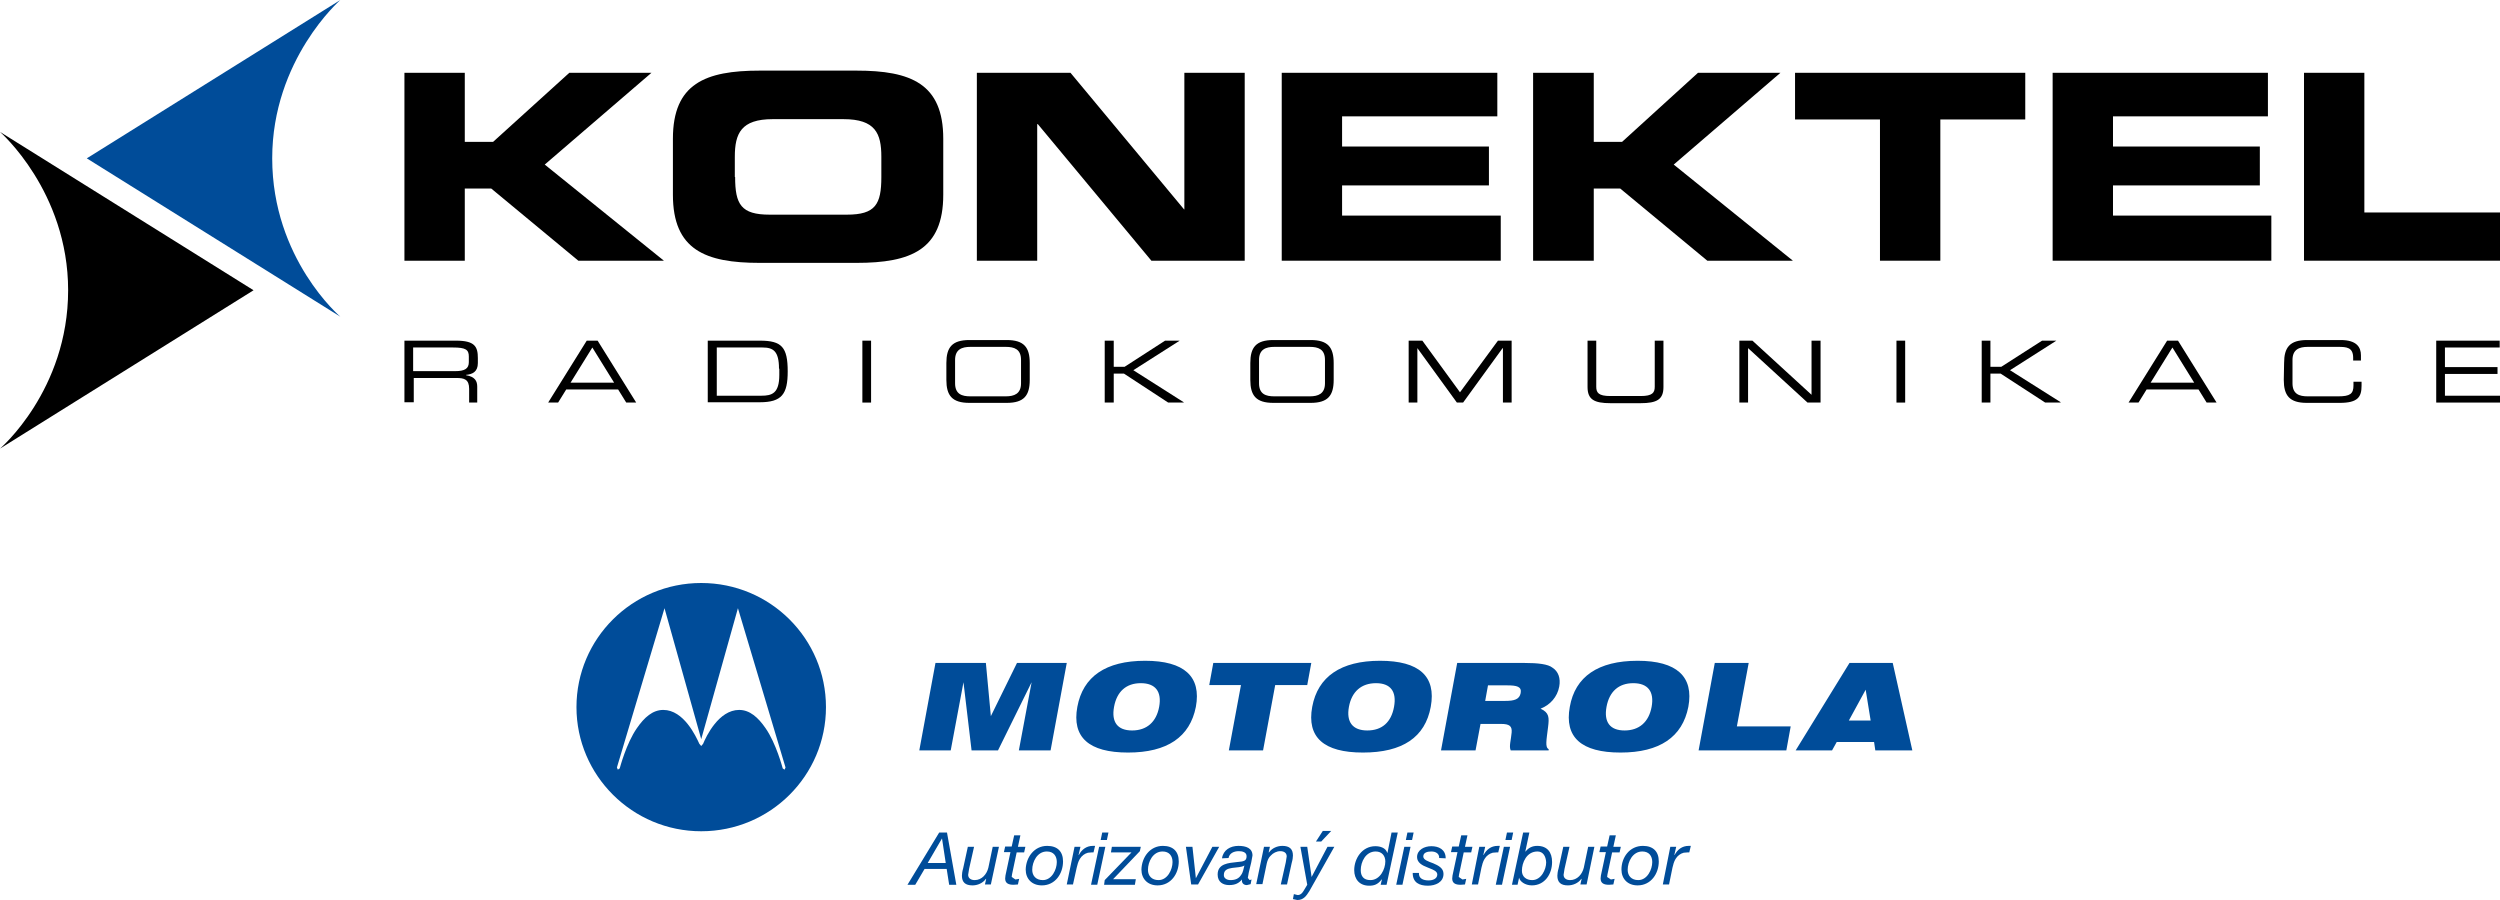
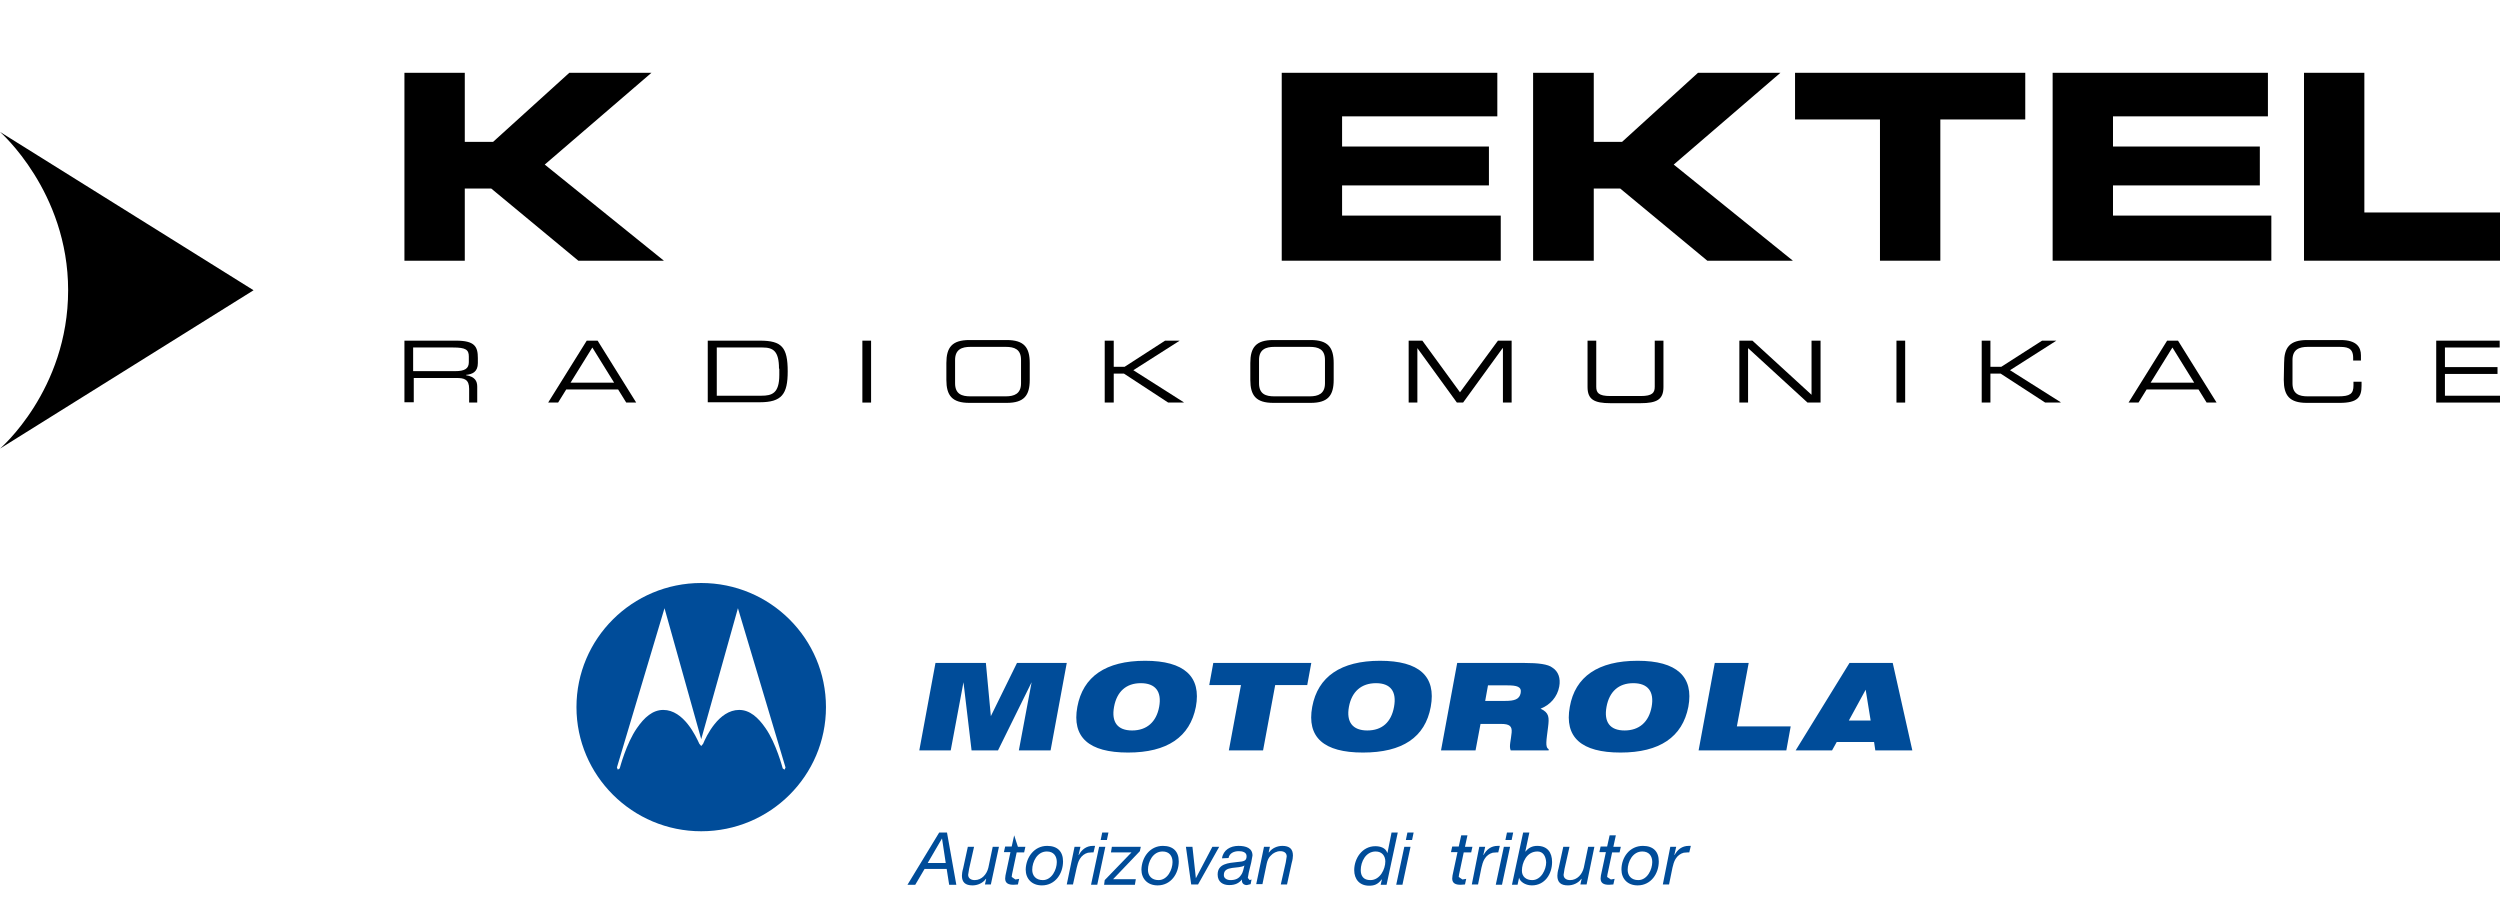
<svg xmlns="http://www.w3.org/2000/svg" xmlns:xlink="http://www.w3.org/1999/xlink" version="1.1" id="Vrstva_1" x="0px" y="0px" viewBox="0 0 80.36 28.93" enable-background="new 0 0 80.36 28.93" xml:space="preserve">
  <polyline points="13,2.34 14.94,2.34 14.94,4.56 15.85,4.56 18.3,2.34 20.94,2.34 17.51,5.29 21.34,8.38 18.59,8.38 15.79,6.06   14.94,6.06 14.94,8.38 13,8.38 " />
-   <path d="M21.63,4.46c0-1.77,1.04-2.19,2.79-2.19h3.11c1.75,0,2.79,0.42,2.79,2.19v1.8c0,1.77-1.04,2.19-2.79,2.19h-3.11  c-1.75,0-2.79-0.42-2.79-2.19 M23.63,5.69c0,0.88,0.19,1.21,1.11,1.21h2.48c0.92,0,1.11-0.33,1.11-1.21V5.04  c0-0.75-0.19-1.21-1.22-1.21h-2.27c-1.02,0-1.22,0.46-1.22,1.21V5.69z" />
-   <polyline points="31.4,2.34 34.41,2.34 38.06,6.73 38.07,6.73 38.07,2.34 40.01,2.34 40.01,8.38 37.01,8.38 33.36,3.99 33.34,3.99   33.34,8.38 31.4,8.38 " />
  <polyline points="41.2,2.34 48.13,2.34 48.13,3.74 43.14,3.74 43.14,4.71 47.86,4.71 47.86,5.96 43.14,5.96 43.14,6.93 48.24,6.93   48.24,8.38 41.2,8.38 " />
  <polyline points="49.28,2.34 51.23,2.34 51.23,4.56 52.14,4.56 54.58,2.34 57.23,2.34 53.8,5.29 57.63,8.38 54.88,8.38 52.08,6.06   51.23,6.06 51.23,8.38 49.28,8.38 " />
  <polyline points="57.7,2.34 65.1,2.34 65.1,3.84 62.37,3.84 62.37,8.38 60.43,8.38 60.43,3.84 57.7,3.84 " />
  <polyline points="65.98,2.34 72.9,2.34 72.9,3.74 67.92,3.74 67.92,4.71 72.64,4.71 72.64,5.96 67.92,5.96 67.92,6.93 73.01,6.93   73.01,8.38 65.98,8.38 " />
  <polyline points="74.06,2.34 76,2.34 76,6.83 80.36,6.83 80.36,8.38 74.06,8.38 " />
  <path d="M13,10.95h1.66c0.6,0,0.7,0.19,0.7,0.56v0.16c0,0.28-0.17,0.36-0.38,0.38v0.01c0.29,0.05,0.36,0.19,0.36,0.37v0.51h-0.26  V12.5c0-0.31-0.16-0.35-0.41-0.35h-1.37v0.78H13 M14.63,11.93c0.31,0,0.44-0.08,0.44-0.29v-0.18c0-0.22-0.1-0.29-0.51-0.29h-1.28  v0.76H14.63z" />
  <path d="M18.86,10.95h0.35l1.24,1.99h-0.32l-0.26-0.42H18.2l-0.26,0.42h-0.32 M19.04,11.17l-0.7,1.13h1.4L19.04,11.17z" />
  <path d="M22.75,10.95h1.68c0.7,0,0.89,0.21,0.89,0.99c0,0.73-0.19,0.99-0.9,0.99h-1.67 M25.04,11.85c0-0.57-0.19-0.68-0.53-0.68  h-1.47v1.55h1.43c0.34,0,0.58-0.07,0.58-0.67V11.85z" />
  <path d="M30.42,11.67c0-0.5,0.18-0.74,0.74-0.74h1.2c0.56,0,0.74,0.24,0.74,0.74v0.54c0,0.5-0.18,0.74-0.74,0.74h-1.2  c-0.56,0-0.74-0.24-0.74-0.74 M32.82,11.57c0-0.35-0.22-0.42-0.49-0.42h-1.14c-0.27,0-0.49,0.08-0.49,0.42v0.75  c0,0.35,0.22,0.42,0.49,0.42h1.14c0.27,0,0.49-0.08,0.49-0.42V11.57z" />
  <polyline points="35.51,10.95 35.8,10.95 35.8,11.79 36.15,11.79 37.45,10.95 37.91,10.95 37.92,10.95 36.43,11.9 38.05,12.93   38.05,12.94 37.55,12.94 36.13,12.01 35.8,12.01 35.8,12.94 35.51,12.94 " />
  <rect x="27.72" y="10.95" width="0.28" height="1.99" />
  <rect x="60.96" y="10.95" width="0.28" height="1.99" />
  <path d="M40.19,11.67c0-0.5,0.18-0.74,0.74-0.74h1.2c0.56,0,0.74,0.24,0.74,0.74v0.54c0,0.5-0.18,0.74-0.74,0.74h-1.2  c-0.56,0-0.74-0.24-0.74-0.74 M42.59,11.57c0-0.35-0.22-0.42-0.49-0.42h-1.14c-0.27,0-0.49,0.08-0.49,0.42v0.75  c0,0.35,0.22,0.42,0.49,0.42h1.14c0.27,0,0.49-0.08,0.49-0.42V11.57z" />
  <polyline points="45.28,10.95 45.72,10.95 46.93,12.61 48.15,10.95 48.59,10.95 48.59,12.94 48.31,12.94 48.31,11.19 48.3,11.19   47.03,12.94 46.83,12.94 45.56,11.19 45.56,11.19 45.56,12.94 45.28,12.94 " />
  <path d="M51.03,10.95h0.28v1.48c0,0.19,0.07,0.3,0.45,0.3h0.98c0.38,0,0.45-0.11,0.45-0.3v-1.48h0.28v1.49  c0,0.4-0.21,0.52-0.74,0.52h-0.96c-0.53,0-0.74-0.12-0.74-0.52" />
  <polyline points="55.91,10.95 56.33,10.95 58.23,12.69 58.23,10.95 58.52,10.95 58.52,12.94 58.1,12.94 56.19,11.19 56.19,12.94   55.91,12.94 " />
  <polyline points="63.7,10.95 63.98,10.95 63.98,11.79 64.33,11.79 65.64,10.95 66.1,10.95 66.1,10.95 64.61,11.9 66.24,12.93   66.23,12.94 65.74,12.94 64.31,12.01 63.98,12.01 63.98,12.94 63.7,12.94 " />
  <path d="M69.66,10.95h0.35l1.24,1.99h-0.32l-0.26-0.42H69l-0.26,0.42h-0.32 M69.83,11.17l-0.7,1.13h1.4L69.83,11.17z" />
  <path d="M73.42,11.67c0-0.5,0.18-0.74,0.74-0.74h1.08c0.51,0,0.65,0.23,0.65,0.49v0.17h-0.25V11.5c0-0.34-0.22-0.35-0.48-0.35h-0.98  c-0.27,0-0.49,0.08-0.49,0.42v0.75c0,0.35,0.22,0.42,0.49,0.42h0.98c0.38,0,0.49-0.08,0.49-0.35v-0.12h0.26v0.13  c0,0.36-0.12,0.55-0.7,0.55h-1.06c-0.56,0-0.74-0.24-0.74-0.74" />
  <polyline points="78.31,10.95 80.35,10.95 80.35,11.17 78.59,11.17 78.59,11.8 80.28,11.8 80.28,12.02 78.59,12.02 78.59,12.72   80.36,12.72 80.36,12.94 78.31,12.94 " />
  <g>
    <defs>
      <rect id="SVGID_1_" x="0" width="80.36" height="14.84" />
    </defs>
    <clipPath id="SVGID_2_">
      <use xlink:href="#SVGID_1_" overflow="visible" />
    </clipPath>
-     <path clip-path="url(#SVGID_2_)" fill="#004C99" d="M8.75,5.09C8.75,1.91,10.94,0,10.94,0L2.79,5.09l8.15,5.09   C10.94,10.18,8.75,8.32,8.75,5.09" />
  </g>
  <path d="M2.19,9.33C2.19,6.15,0,4.24,0,4.24l8.15,5.09L0,14.42C0,14.42,2.19,12.55,2.19,9.33" />
  <path fill="#004C99" d="M29.55,24.12h1.01l0.41-2.19l0.26,2.19h0.85l1.08-2.19l-0.41,2.19h1.02l0.52-2.81h-1.6l-0.84,1.71  l-0.16-1.71h-1.62 M34.63,22.72c-0.18,0.98,0.37,1.47,1.63,1.47c1.26,0,1.99-0.5,2.18-1.47c0.18-0.97-0.37-1.48-1.63-1.48  C35.54,21.24,34.81,21.75,34.63,22.72 M35.81,22.72c0.09-0.49,0.39-0.76,0.86-0.76s0.68,0.27,0.59,0.76  c-0.09,0.49-0.4,0.76-0.87,0.76C35.92,23.48,35.72,23.21,35.81,22.72 M39.5,24.12h1.1l0.39-2.1h1.03l0.13-0.71H39l-0.13,0.71h1.02  L39.5,24.12z M42.18,22.72c0.18-0.97,0.92-1.48,2.18-1.48c1.26,0,1.81,0.5,1.63,1.48c-0.18,0.98-0.91,1.47-2.18,1.47  C42.55,24.19,42,23.7,42.18,22.72 M43.36,22.72c-0.09,0.49,0.12,0.76,0.59,0.76c0.47,0,0.77-0.26,0.86-0.76  c0.09-0.49-0.11-0.76-0.58-0.76S43.45,22.23,43.36,22.72 M47.74,22.53l0.09-0.5h0.61c0.32,0,0.48,0.04,0.44,0.25  c-0.04,0.2-0.2,0.25-0.5,0.25H47.74z M49,21.31h-2.16l-0.52,2.81h1.11l0.16-0.85h0.66c0.27,0,0.36,0.07,0.34,0.28  c-0.02,0.24-0.09,0.44-0.03,0.57h1.22l0-0.04c-0.12-0.06-0.07-0.29-0.02-0.7c0.04-0.32,0.04-0.47-0.24-0.6  c0.31-0.12,0.54-0.38,0.6-0.71c0.05-0.27-0.03-0.49-0.22-0.61C49.76,21.35,49.45,21.31,49,21.31 M50.46,22.72  c-0.18,0.98,0.37,1.47,1.63,1.47c1.26,0,1.99-0.5,2.18-1.47c0.18-0.97-0.37-1.48-1.63-1.48C51.37,21.24,50.63,21.75,50.46,22.72   M51.64,22.72c0.09-0.49,0.39-0.76,0.86-0.76s0.68,0.27,0.59,0.76c-0.09,0.49-0.4,0.76-0.87,0.76  C51.75,23.48,51.55,23.21,51.64,22.72 M54.6,24.12h2.82l0.14-0.77h-1.73l0.38-2.04h-1.09L54.6,24.12z M57.72,24.12h1.17l0.15-0.27  h1.2l0.04,0.27h1.19l-0.63-2.81h-1.39L57.72,24.12z M59.43,23.16l0.54-0.99l0.16,0.99H59.43z" />
  <path fill="#004C99" d="M30.19,26.76h0.25l0.3,1.68h-0.23l-0.08-0.51h-0.71l-0.3,0.51h-0.25 M29.82,27.74h0.58l-0.12-0.79h0  L29.82,27.74z" />
  <path fill="#004C99" d="M31.85,28.43h-0.19l0.04-0.18h-0.01c-0.1,0.14-0.27,0.21-0.43,0.21c-0.23,0-0.34-0.1-0.34-0.31  c0-0.05,0.01-0.14,0.04-0.24l0.15-0.69h0.2l-0.16,0.71l-0.03,0.19c0,0.11,0.09,0.17,0.21,0.17c0.23,0,0.39-0.19,0.44-0.4l0.14-0.67  h0.2" />
-   <path fill="#004C99" d="M32.72,27.22h0.24l-0.04,0.18h-0.24l-0.15,0.71l-0.01,0.08l0.12,0.08l0.12-0.02l-0.04,0.18l-0.14,0.01  c-0.15,0-0.27-0.04-0.27-0.2l0.01-0.1l0.16-0.75h-0.21l0.04-0.18h0.21l0.08-0.36h0.2" />
+   <path fill="#004C99" d="M32.72,27.22h0.24l-0.04,0.18h-0.24l-0.15,0.71l-0.01,0.08l0.12,0.08l0.12-0.02l-0.04,0.18l-0.14,0.01  c-0.15,0-0.27-0.04-0.27-0.2l0.01-0.1l0.16-0.75h-0.21l0.04-0.18h0.21l0.08-0.36" />
  <path fill="#004C99" d="M33.66,27.19c0.33,0,0.51,0.18,0.51,0.5c0,0.39-0.25,0.77-0.68,0.77c-0.32,0-0.52-0.21-0.52-0.51  C32.98,27.56,33.24,27.19,33.66,27.19 M33.52,28.29c0.29,0,0.45-0.34,0.45-0.58c0-0.19-0.1-0.34-0.32-0.34  c-0.31,0-0.47,0.33-0.47,0.59C33.18,28.15,33.3,28.29,33.52,28.29" />
  <path fill="#004C99" d="M34.54,27.22h0.19l-0.06,0.26h0.01c0.09-0.17,0.24-0.29,0.45-0.29h0.07l-0.05,0.21l-0.03,0h-0.03l-0.12,0.01  c-0.11,0.03-0.2,0.1-0.26,0.2c-0.05,0.08-0.08,0.19-0.1,0.28l-0.12,0.54h-0.2" />
  <path fill="#004C99" d="M35.33,27.22h0.2l-0.26,1.22h-0.2 M35.58,27h-0.2l0.05-0.24h0.2L35.58,27z" />
  <polyline fill="#004C99" points="35.51,28.29 36.37,27.4 35.71,27.4 35.74,27.22 36.67,27.22 36.64,27.36 35.78,28.26 36.51,28.26   36.48,28.44 35.49,28.44 " />
  <path fill="#004C99" d="M37.38,27.19c0.33,0,0.51,0.18,0.51,0.5c0,0.39-0.25,0.77-0.68,0.77c-0.32,0-0.52-0.21-0.52-0.51  C36.7,27.56,36.96,27.19,37.38,27.19 M37.24,28.29c0.29,0,0.45-0.34,0.45-0.58c0-0.19-0.1-0.34-0.32-0.34  c-0.31,0-0.47,0.33-0.47,0.59C36.9,28.15,37.02,28.29,37.24,28.29" />
  <polyline fill="#004C99" points="38.51,28.43 38.29,28.43 38.12,27.22 38.33,27.22 38.44,28.23 38.44,28.23 38.97,27.22   39.19,27.22 " />
  <path fill="#004C99" d="M39.28,27.59c0.04-0.27,0.27-0.4,0.53-0.4c0.24,0,0.45,0.07,0.45,0.31l-0.04,0.22l-0.08,0.33l-0.03,0.17  l0.06,0.07l0.06-0.02l-0.03,0.15l-0.12,0.03c-0.11,0-0.17-0.07-0.16-0.17l0-0.01c-0.09,0.11-0.2,0.18-0.41,0.18  c-0.2,0-0.37-0.1-0.37-0.34c0-0.35,0.35-0.37,0.62-0.4c0.22-0.02,0.31-0.03,0.31-0.19c0-0.13-0.14-0.16-0.25-0.16  c-0.15,0-0.3,0.06-0.33,0.22 M39.55,28.29c0.16,0,0.27-0.05,0.34-0.16c0.07-0.09,0.08-0.2,0.11-0.31H40  c-0.17,0.12-0.66-0.01-0.66,0.3C39.33,28.23,39.44,28.29,39.55,28.29" />
  <path fill="#004C99" d="M40.63,27.22h0.19l-0.04,0.18h0.01c0.1-0.14,0.27-0.21,0.43-0.21c0.23,0,0.34,0.1,0.34,0.31  c0,0.05-0.01,0.14-0.04,0.24l-0.15,0.69h-0.2l0.16-0.71l0.03-0.19c0-0.12-0.09-0.17-0.21-0.17c-0.11,0-0.23,0.06-0.3,0.14  c-0.07,0.06-0.11,0.16-0.13,0.25l-0.14,0.67h-0.2" />
  <g>
    <defs>
      <rect id="SVGID_3_" x="16.51" y="18.16" width="47.35" height="10.77" />
    </defs>
    <clipPath id="SVGID_4_">
      <use xlink:href="#SVGID_3_" overflow="visible" />
    </clipPath>
-     <path clip-path="url(#SVGID_4_)" fill="#004C99" d="M42.09,28.64c-0.1,0.16-0.19,0.29-0.39,0.29l-0.14-0.03l0.03-0.16l0.12,0.03   c0.09,0,0.14-0.05,0.19-0.13l0.12-0.2l-0.22-1.22h0.22l0.14,0.97h0l0.51-0.97h0.22 M42.52,26.71h0.27l-0.32,0.34H42.3L42.52,26.71z   " />
  </g>
  <path fill="#004C99" d="M44.57,28.44h-0.19l0.04-0.17h-0.01c-0.12,0.16-0.24,0.2-0.4,0.2c-0.31,0-0.48-0.21-0.48-0.5  c0-0.37,0.25-0.77,0.68-0.77c0.15,0,0.33,0.05,0.38,0.21h0.01l0.13-0.65h0.2 M44.05,28.29c0.31,0,0.48-0.35,0.48-0.6  c0-0.18-0.11-0.32-0.31-0.32c-0.32,0-0.48,0.33-0.48,0.6C43.74,28.16,43.83,28.29,44.05,28.29" />
  <path fill="#004C99" d="M45.14,27.22h0.2l-0.26,1.22h-0.2 M45.39,27h-0.2l0.05-0.24h0.2L45.39,27z" />
-   <path fill="#004C99" d="M46.26,27.58c0.01-0.14-0.11-0.21-0.25-0.21c-0.12,0-0.26,0.03-0.26,0.16c0,0.11,0.16,0.16,0.32,0.22  c0.16,0.07,0.33,0.15,0.33,0.34c0,0.27-0.26,0.38-0.5,0.38c-0.28,0-0.49-0.1-0.49-0.41h0.2c-0.01,0.18,0.14,0.24,0.31,0.24  c0.13,0,0.28-0.05,0.28-0.19c0-0.12-0.16-0.16-0.32-0.23c-0.16-0.06-0.33-0.15-0.33-0.33c0-0.23,0.23-0.35,0.46-0.35  c0.23,0,0.46,0.1,0.46,0.39" />
  <path fill="#004C99" d="M47.09,27.22h0.24l-0.04,0.18h-0.24l-0.15,0.71l-0.01,0.08l0.12,0.08l0.12-0.02l-0.04,0.18l-0.14,0.01  c-0.15,0-0.27-0.04-0.27-0.2l0.01-0.1l0.16-0.75h-0.21l0.04-0.18h0.21l0.08-0.36h0.2" />
  <path fill="#004C99" d="M47.55,27.22h0.19l-0.06,0.26h0.01c0.09-0.17,0.24-0.29,0.45-0.29h0.07l-0.05,0.21l-0.03,0H48.1l-0.12,0.01  c-0.11,0.03-0.2,0.1-0.26,0.2c-0.05,0.08-0.08,0.19-0.1,0.28l-0.11,0.54h-0.2" />
  <path fill="#004C99" d="M48.34,27.22h0.2l-0.26,1.22h-0.2 M48.59,27h-0.2l0.05-0.24h0.2L48.59,27z" />
  <path fill="#004C99" d="M48.96,26.76h0.2l-0.13,0.61l0.01,0c0.09-0.12,0.22-0.18,0.37-0.18c0.33,0,0.48,0.21,0.48,0.52  c0,0.38-0.23,0.75-0.65,0.75c-0.22,0-0.39-0.13-0.41-0.25h0l-0.05,0.23h-0.18 M49.42,27.37c-0.35,0-0.5,0.36-0.5,0.62  c0,0.19,0.14,0.3,0.33,0.3c0.29,0,0.45-0.34,0.45-0.57C49.69,27.52,49.6,27.37,49.42,27.37" />
  <path fill="#004C99" d="M51,28.43H50.8l0.04-0.18h-0.01c-0.1,0.14-0.27,0.21-0.43,0.21c-0.23,0-0.34-0.1-0.34-0.31  c0-0.05,0.01-0.14,0.04-0.24l0.15-0.69h0.2l-0.16,0.71l-0.03,0.19c0,0.11,0.09,0.17,0.21,0.17c0.23,0,0.39-0.19,0.44-0.4l0.14-0.67  h0.2" />
  <path fill="#004C99" d="M51.86,27.22h0.24l-0.04,0.18h-0.24l-0.15,0.71l-0.01,0.08l0.12,0.08l0.12-0.02l-0.04,0.18l-0.14,0.01  c-0.15,0-0.27-0.04-0.27-0.2l0.01-0.1l0.16-0.75h-0.21l0.04-0.18h0.21l0.08-0.36h0.2" />
  <path fill="#004C99" d="M52.81,27.19c0.33,0,0.51,0.18,0.51,0.5c0,0.39-0.25,0.77-0.68,0.77c-0.32,0-0.52-0.21-0.52-0.51  C52.12,27.56,52.38,27.19,52.81,27.19 M52.66,28.29c0.29,0,0.45-0.34,0.45-0.58c0-0.19-0.1-0.34-0.32-0.34  c-0.31,0-0.47,0.33-0.47,0.59C52.32,28.15,52.44,28.29,52.66,28.29" />
  <path fill="#004C99" d="M53.69,27.22h0.19l-0.06,0.26h0.01c0.09-0.17,0.24-0.29,0.45-0.29h0.07l-0.05,0.21l-0.03,0h-0.03l-0.12,0.01  c-0.11,0.03-0.2,0.1-0.26,0.2c-0.05,0.08-0.08,0.19-0.1,0.28l-0.11,0.54h-0.2" />
  <path fill="#004C99" d="M22.54,18.74c-2.22,0-4.01,1.79-4.01,3.99c0,2.2,1.8,3.99,4.01,3.99c2.22,0,4.01-1.79,4.01-3.99  C26.55,20.53,24.76,18.74,22.54,18.74 M25.22,24.74l-0.06-0.04c-0.01-0.03-0.21-0.8-0.55-1.29c-0.24-0.35-0.51-0.59-0.85-0.59  c-0.66,0-1.06,0.85-1.16,1.09l-0.06,0.07l-0.06-0.07c-0.11-0.24-0.5-1.09-1.16-1.09c-0.34,0-0.61,0.24-0.85,0.59  c-0.34,0.49-0.54,1.26-0.55,1.29l-0.06,0.04l-0.03-0.07l1.53-5.12l1.18,4.21l1.18-4.21l1.53,5.12L25.22,24.74" />
</svg>